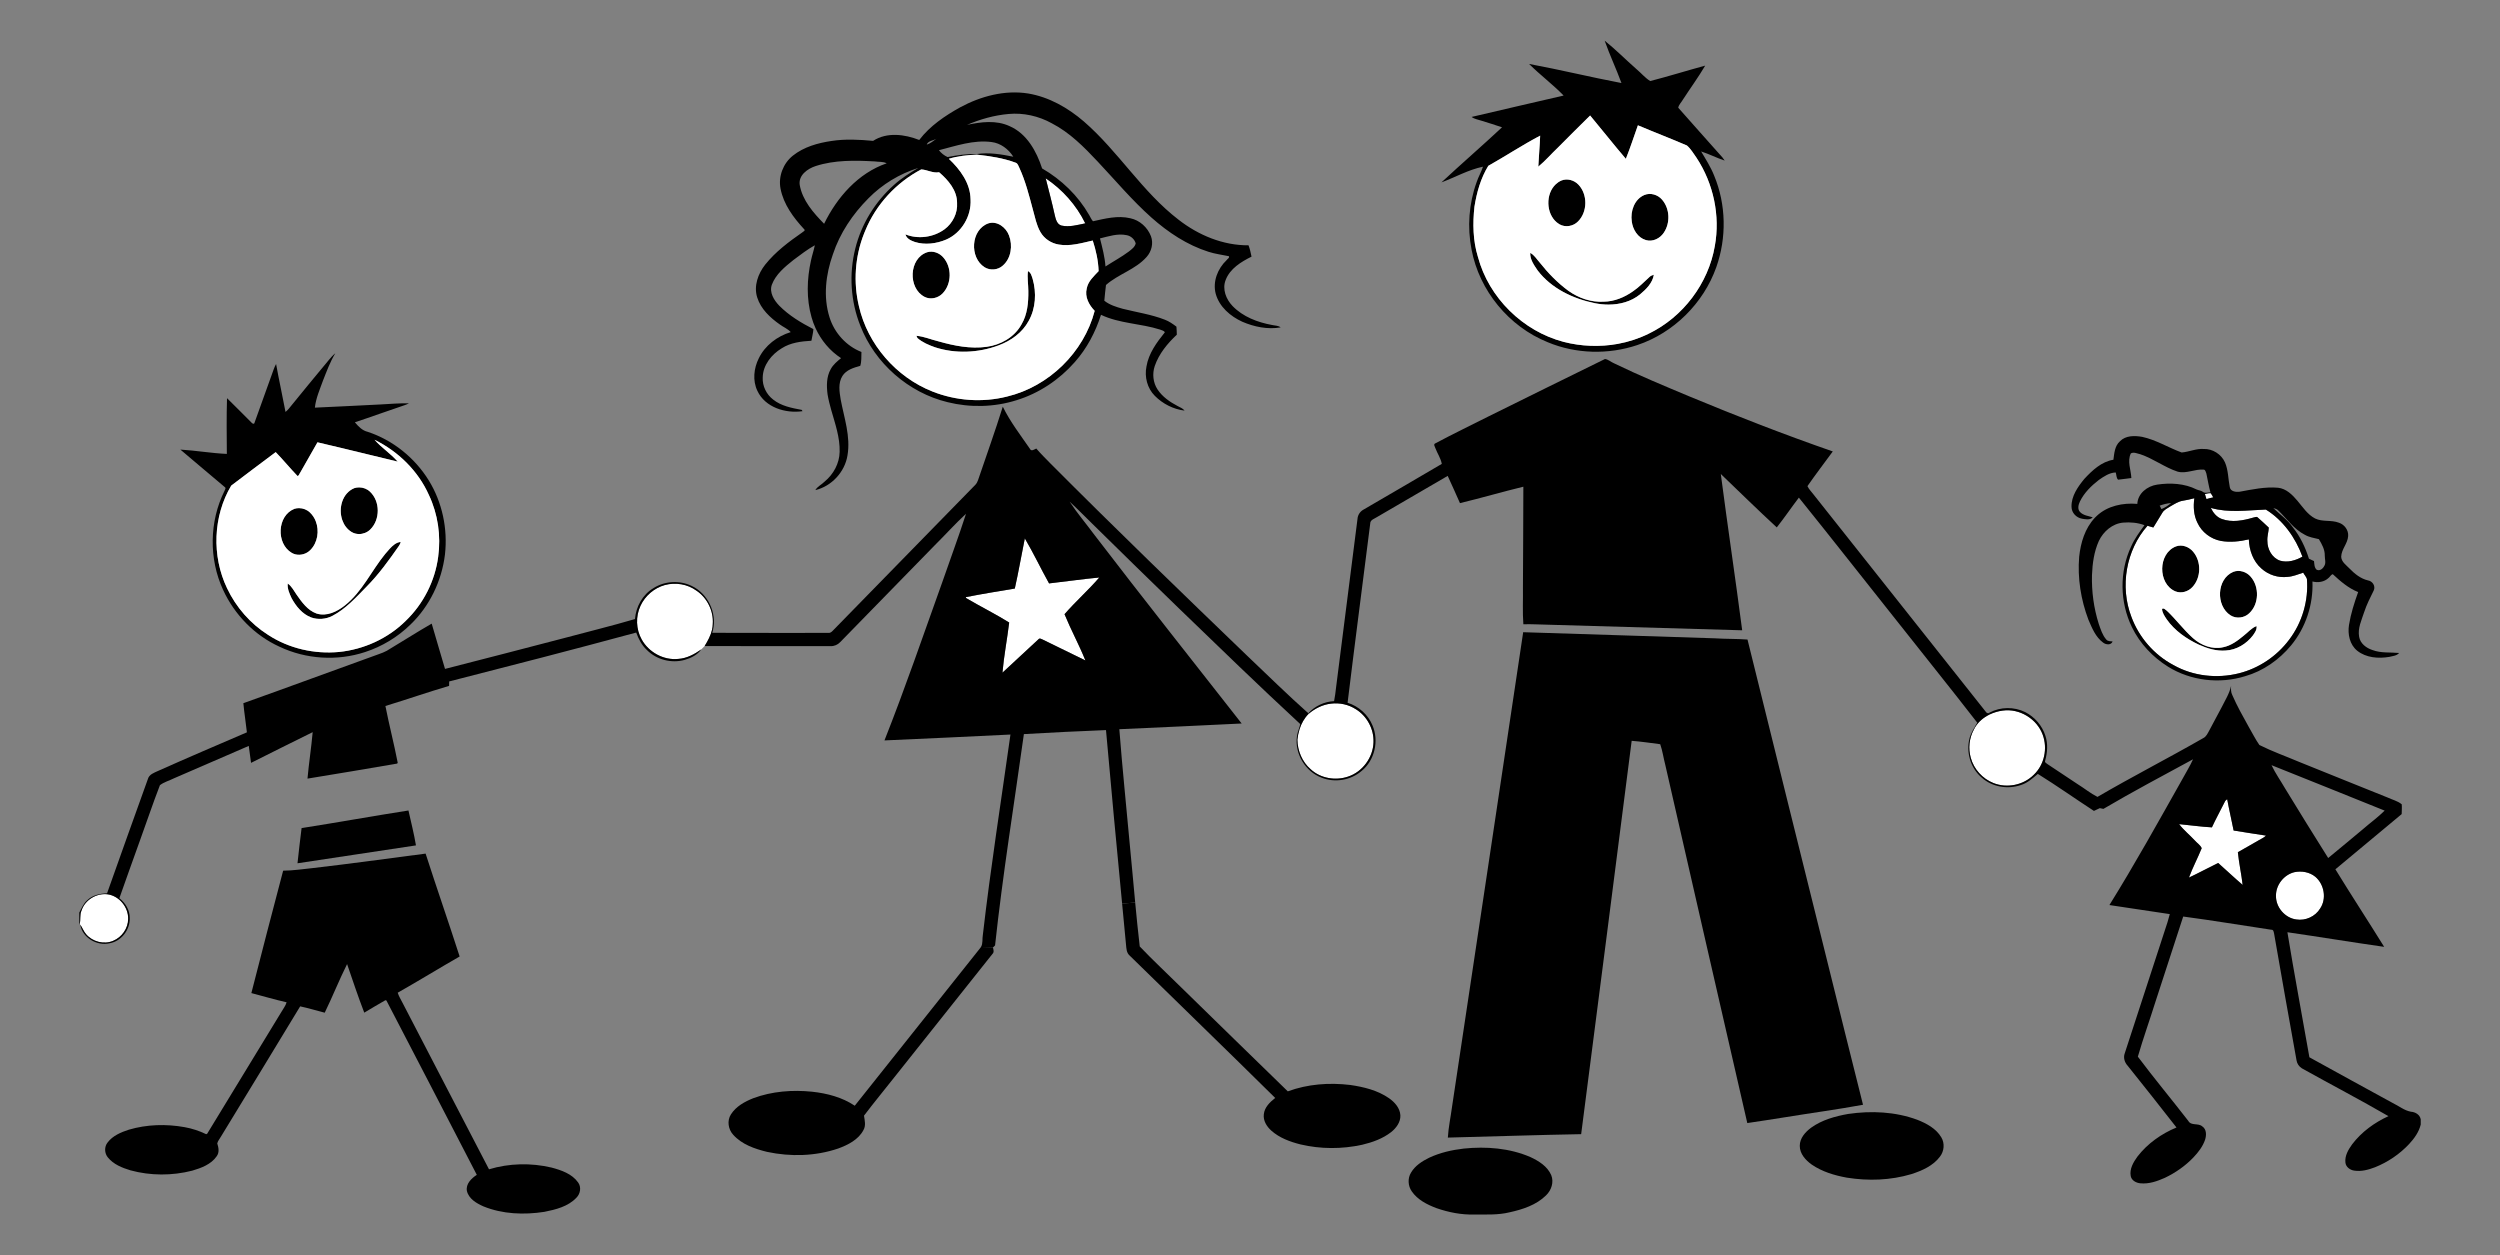
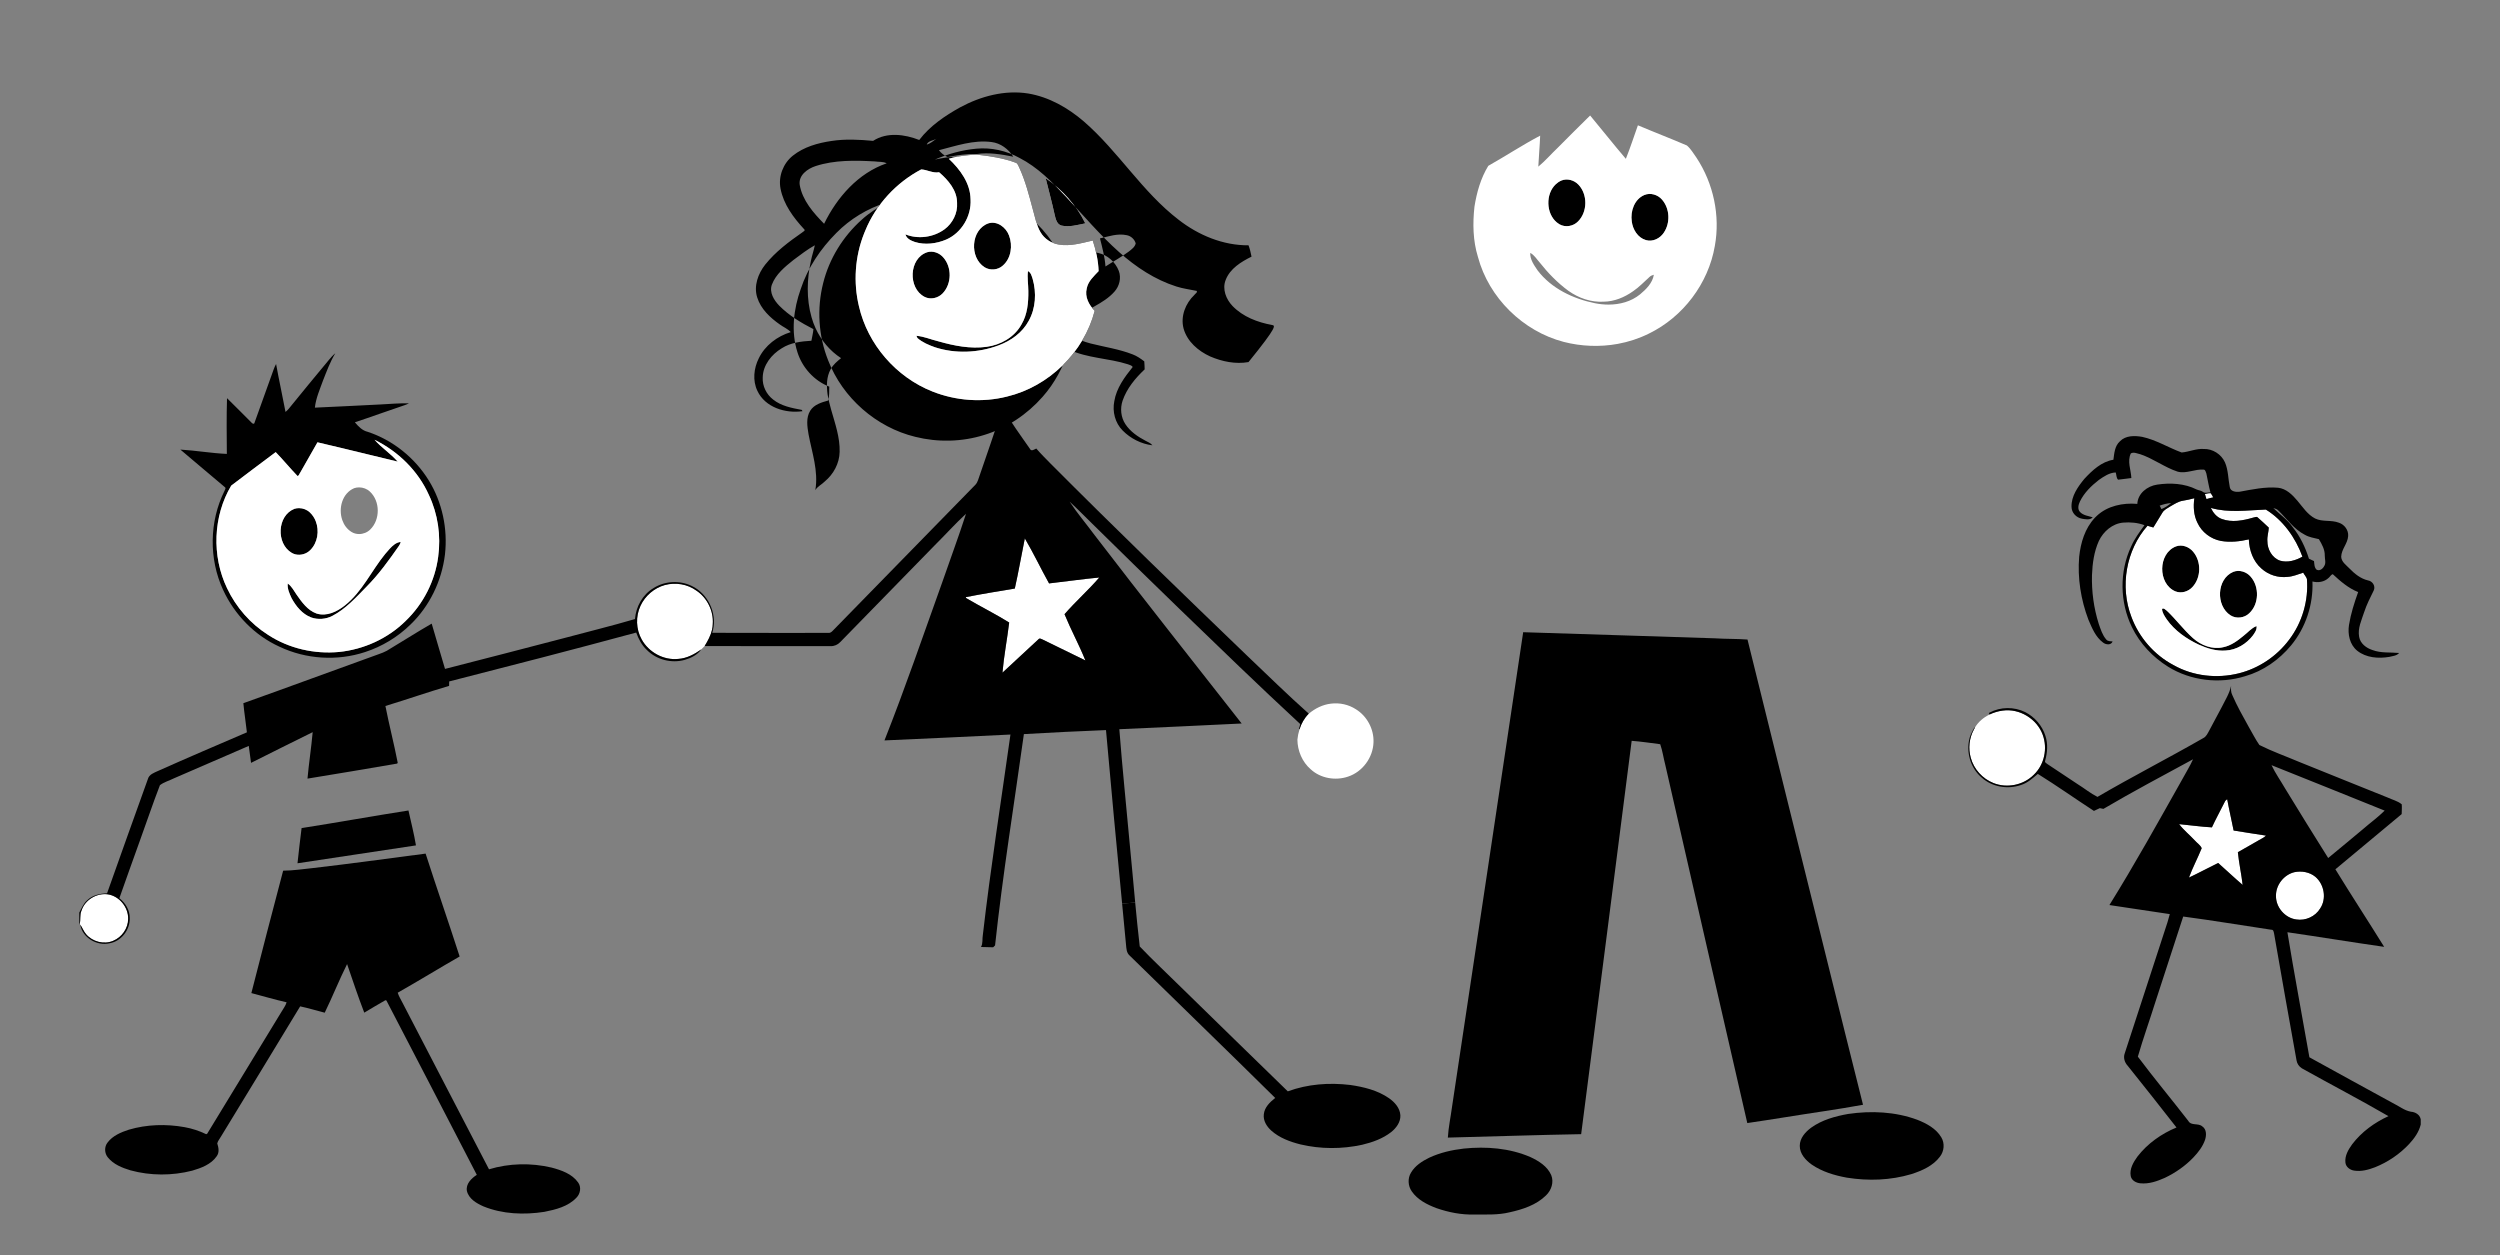
<svg xmlns="http://www.w3.org/2000/svg" version="1.1" id="Layer_1" x="0px" y="0px" viewBox="-65 -32.635 2050 1029.271" enable-background="new -65 -32.635 2050 1029.271" xml:space="preserve">
  <rect x="-65" y="-32.635" width="2050" height="1029.271" fill="#808080" stroke="none" />
  <g id="XMLID_1_">
    <path fill="#FFFFFF" d="M27.82,738.815c-7.56,3.31-16.99,0.77-22.26-5.45c-1.99-2.35-3.04-5.29-4.75-7.81l-0.57-0.2   c1.17-3.73-0.09-7.85,1.65-11.47c2.86-8.63,12.15-14.21,21.09-13.22c9.69,1.2,17.36,10.57,17.11,20.25   C40.05,728.625,34.92,735.895,27.82,738.815z" />
    <path fill="#FFFFFF" d="M480.18,447.095c8.77-2.38,18.58-0.76,25.94,4.63c8.79,5.9,14.1,16.66,13.35,27.23   c-0.02,1.66-0.24,3.28-0.61,4.86c-1.1,4.75-3.53,9.17-6.06,13.32l-2.66,2.67c-5.67,4.01-12.02,7.49-19.1,7.88   c-12,1.22-24.13-5.52-29.89-16.02c-4.68-8.31-4.99-18.88-0.96-27.51C463.97,455.945,471.45,449.505,480.18,447.095z" />
    <path fill="#FFFFFF" d="M1833.59,686.335c7.32,6.21,9.38,17.98,3.91,26.04c-3.97,6.53-11.97,10.17-19.5,8.96   c-9.32-1.19-16.9-10.03-16.7-19.4c-0.17-8.89,6.48-17.27,15.07-19.38C1822.27,681.305,1828.86,682.425,1833.59,686.335z" />
    <path d="M1780.61,440.305c7.19,8.29,6.87,22.44-1.28,29.98c-4.01,3.87-10.62,4.67-15.33,1.65   c-12.19-7.84-11.45-29.91,2.32-35.67C1771.33,434.335,1777.21,436.265,1780.61,440.305z" />
    <path fill="#FFFFFF" d="M1782.71,391.785c-8.28,2.41-17.41,4.25-25.76,1.17c-4.25-1.47-7.22-5.17-9.08-9.12   c14.73,4.3,30.1,1.89,45.12,1.36c14.16,8.72,24.38,23.11,30,38.63c-5.48,3.1-12.07,5.1-18.3,3.3   c-6.64-2.26-10.48-9.39-10.44-16.15c-0.29-3.72,1-7.3,1.15-10.96c-3.03-2.83-6.02-5.7-9.15-8.39   C1785.24,390.675,1783.82,391.705,1782.71,391.785z" />
    <path fill="#FFFFFF" d="M1749.84,375.215c-1.89,0.35-3.72,0.87-5.54,1.42c-0.45-1.4-0.88-2.79-1.28-4.18   c1.55-0.29,3.16-0.86,4.8-0.66C1748.62,372.835,1749.2,374.045,1749.84,375.215z" />
    <path fill="#FFFFFF" d="M1793.11,652.555c-1.63,1.66-3.8,2.59-5.77,3.74c-5.77,3.27-11.48,6.66-17.29,9.86   c0.91,9,2.88,17.85,3.93,26.84c-6.85-5.83-13.35-12.05-20.09-18c-8.03,3.91-15.88,8.2-23.96,11.99   c3.03-8.22,7.18-15.98,10.46-24.1c-1.12-2.68-3.98-4.31-5.83-6.53c-4.15-4.47-9.01-8.32-12.68-13.2   c8.96,0.84,17.89,2.17,26.89,2.65c3-6.54,6.5-12.84,9.7-19.29c0.74-1.36,1.23-3.11,2.85-3.7c1.56,8.56,3.57,17.03,5.25,25.57   C1775.41,649.765,1784.24,651.265,1793.11,652.555z" />
    <path d="M1718.78,452.265c-14.59-6.2-14.35-31.24,0.58-36.87c4.96-1.81,10.59,0.35,13.91,4.25   c6.93,8.01,6.77,21.31-0.46,29.08C1729.35,452.525,1723.62,454.235,1718.78,452.265z" />
    <path d="M1711.69,475.215c-1.69-2.62-3.7-5.31-3.81-8.54c1.46-1.06,2.78,0.76,3.92,1.49c7.57,7.09,13.7,15.61,21.48,22.49   c6.59,5.91,15.89,9.51,24.73,7.43c6.43-1.3,11.8-5.29,16.73-9.4c3.52-2.65,6.36-6.33,10.6-7.93c0.49,2.9-1.36,5.37-2.91,7.61   c-5.3,6.96-13.49,11.98-22.33,12.43c-7.67,0.64-15.2-1.72-22.11-4.83   C1727.81,491.175,1718.22,484.495,1711.69,475.215z" />
    <path fill="#FFFFFF" d="M1779.33,470.285c8.15-7.54,8.47-21.69,1.28-29.98c-3.4-4.04-9.28-5.97-14.29-4.04   c-13.77,5.76-14.51,27.83-2.32,35.67C1768.71,474.955,1775.32,474.155,1779.33,470.285z M1708.04,387.955   c1.43-2.59,4.26-3.83,6.65-5.36c3.28-1.84,6.51-4.08,10.32-4.64c3.13-0.55,6.26-1.17,9.34-2.04   c-0.94,6.76-0.58,13.9,2.52,20.09c3.51,7.7,10.96,13.38,19.26,14.92c7.62,1.33,15.43,0.46,22.91-1.27   c0.29,8.86,3.52,17.98,10.34,23.91c5.73,5.21,13.71,7.75,21.41,6.84c4.47-0.3,8.61-2.09,12.83-3.45   c0.94,1.74,2.42,3.23,3.05,5.13c1.43,17.66-3.85,35.78-14.59,49.87c-10.1,13.52-24.9,23.48-41.29,27.55   c-17.84,4.46-37.46,2.33-53.53-6.78c-15.83-8.36-28.31-22.73-34.5-39.51c-9.56-24.83-4.48-54.73,13.19-74.71   c1.56,0.5,3.16,0.97,4.78,1.4C1703.15,395.915,1705.61,391.945,1708.04,387.955z M1719.36,415.395   c-14.93,5.63-15.17,30.67-0.58,36.87c4.84,1.97,10.57,0.26,14.03-3.54c7.23-7.77,7.39-21.07,0.46-29.08   C1729.95,415.745,1724.32,413.585,1719.36,415.395z M1707.88,466.675c0.11,3.23,2.12,5.92,3.81,8.54   c6.53,9.28,16.12,15.96,26.3,20.75c6.91,3.11,14.44,5.47,22.11,4.83c8.84-0.45,17.03-5.47,22.33-12.43   c1.55-2.24,3.4-4.71,2.91-7.61c-4.24,1.6-7.08,5.28-10.6,7.93c-4.93,4.11-10.3,8.1-16.73,9.4   c-8.84,2.08-18.14-1.52-24.73-7.43c-7.78-6.88-13.91-15.4-21.48-22.49C1710.66,467.435,1709.34,465.615,1707.88,466.675z" />
    <path d="M1744.3,376.635c1.82-0.55,3.65-1.07,5.54-1.42c-0.64-1.17-1.22-2.38-2.02-3.42c-1.64-0.2-3.25,0.37-4.8,0.66   C1743.42,373.845,1743.85,375.235,1744.3,376.635z M1840.75,431.705c1.86-2.61,0.52-5.83,0.56-8.73   c0.16-4.93-2.39-9.39-4.82-13.5c-3.89-0.98-7.96-1.51-11.48-3.57c-9.04-4.6-14.81-13.22-21.94-20.08   c-1.04-1.13-2.57-1.43-3.94-1.82c5.41,5.19,11.71,9.58,16.04,15.83c6.06,7.58,10.25,16.44,13.15,25.66   c1.36,0.65,2.75,1.31,4.16,1.95c0.32,2.38,0.18,5.19,2.05,7C1836.99,435.895,1839.6,433.875,1840.75,431.705z    M1756.95,392.955c8.35,3.08,17.48,1.24,25.76-1.17c1.11-0.08,2.53-1.11,3.54-0.16c3.13,2.69,6.12,5.56,9.15,8.39   c-0.15,3.66-1.44,7.24-1.15,10.96c-0.04,6.76,3.8,13.89,10.44,16.15c6.23,1.8,12.82-0.2,18.3-3.3   c-5.62-15.52-15.84-29.91-30-38.63c-15.02,0.53-30.39,2.94-45.12-1.36C1749.73,387.785,1752.7,391.485,1756.95,392.955z    M1720.69,354.125c-10.74-3.52-19.86-10.67-30.57-14.26c-2.51-0.54-5.44-2.09-7.84-0.71c-3.1,6.47,0.13,13.53,0.44,20.21   c-3.65,0.33-7.25,1.07-10.89,1.35c-1.55-1.51-1.28-3.99-1.93-5.93c-5.24,0.18-9.73,3.29-13.88,6.17   c-6.18,4.8-11.98,10.47-15.45,17.58c-1.29,2.66-2.23,6.33,0.09,8.72c2.7,2.81,6.81,3.17,10.35,4.31   c-0.14,0.16-0.29,0.31-0.45,0.45c-2.23,1.91-5.62,1.12-8.28,0.7c-4.72-0.8-8.6-4.89-8.64-9.76c-0.23-8.77,5.2-16.4,10.52-22.9   c6.49-6.96,14.06-14.14,23.83-15.7c0.72-5.29,1.06-11.3,5.34-15.11c4.69-4.89,12.07-4.73,18.25-3.66   c11.45,2.47,21.49,8.84,32.38,12.83c6.04-0.49,11.82-3.31,18.02-2.89c7.35-0.25,14.5,4.28,17.49,10.99   c2.78,6.38,2.58,13.5,3.94,20.22c0.51,3.66,4.99,4.23,7.98,3.87c10.41-1.89,20.95-4.21,31.61-3.29   c6.7,0.71,11.76,5.78,15.89,10.68c4.41,5.2,8.27,11.31,14.5,14.53c6.11,3,13.31,1,19.59,3.5c4.5,1.51,7.89,6.08,7.51,10.9   c-0.37,6.15-5.56,10.83-5.71,17.01c0.21,4.21,4.04,6.73,6.7,9.51c4.26,4.39,9.22,8.46,15.32,9.87   c3.7,0.59,6.32,4.66,4.67,8.21c-2.9,5.83-5.86,11.65-7.88,17.86c-2.11,6.51-5.39,13.16-4.1,20.19   c0.92,5.51,5.9,9.22,10.94,10.83c7,2.66,14.56,1.71,21.84,2.41c-1.98,2.38-5.32,2.48-8.1,3.21   c-8.89,1.5-18.96,0.77-26.24-5.05c-6.18-4.99-7.95-13.6-6.76-21.13c1.49-9.23,4.37-18.19,7.51-26.98   c-8.01-3.15-14.6-8.91-20.83-14.68c-1.52,0.45-2.24,2.2-3.46,3.12c-3.49,3.32-8.65,4.06-13.19,2.89   c0.77,18.82-5.51,37.87-17.51,52.4c-9.77,11.79-22.91,21.06-37.7,25.27c-20.88,6.5-44.57,3.79-63.18-7.79   c-12.56-7.84-23.15-19.04-29.62-32.41c-10-20.49-10.36-45.47-0.67-66.15c2.76-6.36,6.92-11.92,10.95-17.5   c-5.5-2.06-11.63-2.59-17.46-2.1c-8.83,0.78-16.24,7.25-19.95,15.03c-3.96,8.77-5.26,18.47-5.64,28   c-0.36,13.52,1.48,27.1,5.55,40c1.58,4.45,2.98,9.21,6.15,12.83c1.26,1.59,3.37,1.41,5.21,1.56   c-1.14,3.29-5.52,2.77-7.76,0.99c-6.21-4.56-9.13-11.99-12.09-18.82c-6.18-16.37-9.03-34.12-7.56-51.6   c1.19-11.49,4.76-23.37,12.83-31.91c0.53-0.57,1.09-1.12,1.67-1.66c8.8-8.22,21.47-10.78,33.18-9.77   c0.37-8.61,8.22-14.63,16.24-15.8c10.8-1.62,22.43-1.02,32.34,3.97c1.68,0.76,3.64,0.8,5.19,1.96   c1.79,1.45,4.11,0.39,6.19,0.41c-1.46-5.09-2.21-10.33-3.35-15.49c-0.56-1.1-0.67-3.1-2.23-3.14   C1734.82,351.825,1727.87,356.045,1720.69,354.125z M1707.4,384.815c2.89-1.17,5.53-2.92,7.92-4.93   c-3.24,0.16-6.35,1.05-9.38,2.09C1706.41,382.915,1706.89,383.865,1707.4,384.815z M1714.69,382.595   c-2.39,1.53-5.22,2.77-6.65,5.36c-2.43,3.99-4.89,7.96-7.31,11.95c-1.62-0.43-3.22-0.9-4.78-1.4   c-17.67,19.98-22.75,49.88-13.19,74.71c6.19,16.78,18.67,31.15,34.5,39.51c16.07,9.11,35.69,11.24,53.53,6.78   c16.39-4.07,31.19-14.03,41.29-27.55c10.74-14.09,16.02-32.21,14.59-49.87c-0.63-1.9-2.11-3.39-3.05-5.13   c-4.22,1.36-8.36,3.15-12.83,3.45c-7.7,0.91-15.68-1.63-21.41-6.84c-6.82-5.93-10.05-15.05-10.34-23.91   c-7.48,1.73-15.29,2.6-22.91,1.27c-8.3-1.54-15.75-7.22-19.26-14.92c-3.1-6.19-3.46-13.33-2.52-20.09   c-3.08,0.87-6.21,1.49-9.34,2.04C1721.2,378.515,1717.97,380.755,1714.69,382.595z" />
    <path fill="#FFFFFF" d="M1569.58,609.455c-8.93-3.53-16.04-11.42-18.56-20.69c-2.14-7.64-1.29-16.1,2.51-23.08   c0.27-0.56,0.56-1.11,0.87-1.65c2.75-4.74,7.07-8.35,12.02-10.75c3.42-1.67,7.15-2.76,10.85-3.23   c13.74-1.93,28.03,6.81,32.76,19.83c4.12,11.12,1.39,24.57-7.31,32.78C1594.26,611.195,1580.72,613.935,1569.58,609.455z" />
    <path d="M1844.11,670.935c9.55-7.72,18.88-15.72,28.36-23.53c5.92-5.18,12.36-9.79,17.96-15.33   c-30.92-12.44-61.84-24.94-92.79-37.27c3.18,6.72,7.54,12.83,11.26,19.28C1820.5,633.115,1832.25,652.055,1844.11,670.935z    M1837.5,712.375c5.47-8.06,3.41-19.83-3.91-26.04c-4.73-3.91-11.32-5.03-17.22-3.78c-8.59,2.11-15.24,10.49-15.07,19.38   c-0.2,9.37,7.38,18.21,16.7,19.4C1825.53,722.545,1833.53,718.905,1837.5,712.375z M1721.88,643.155   c3.67,4.88,8.53,8.73,12.68,13.2c1.85,2.22,4.71,3.85,5.83,6.53c-3.28,8.12-7.43,15.88-10.46,24.1   c8.08-3.79,15.93-8.08,23.96-11.99c6.74,5.95,13.24,12.17,20.09,18c-1.05-8.99-3.02-17.84-3.93-26.84   c5.81-3.2,11.52-6.59,17.29-9.86c1.97-1.15,4.14-2.08,5.77-3.74c-8.87-1.29-17.7-2.79-26.54-4.17   c-1.68-8.54-3.69-17.01-5.25-25.57c-1.62,0.59-2.11,2.34-2.85,3.7c-3.2,6.45-6.7,12.75-9.7,19.29   C1739.77,645.325,1730.84,643.995,1721.88,643.155z M1725.23,718.925c-7.6,23.4-15.2,46.81-22.86,70.2   c-4.67,14.93-9.98,29.69-14.33,44.71c13.37,17.83,27.69,35.01,41.36,52.65c2.32,4.28,8.14,1.55,11.47,4.52   c3.62,2.37,3.46,7.33,2.28,11.01c-1.9,5.54-5.58,10.27-9.57,14.47c-6.65,6.95-14.66,12.54-23.32,16.67   c-6.33,2.83-13.2,5.26-20.23,4.52c-3.39-0.32-7.11-2.29-7.83-5.88c-1.13-5.93,2.21-11.48,5.55-16.09   c8.23-10.65,19.59-18.66,31.97-23.8c-13.18-17.01-26.65-33.81-40.05-50.65c-2.5-2.65-3.71-6.64-2.39-10.13   c11.74-35.87,23.33-71.8,35.11-107.66c0.68-2.15,1.29-4.33,1.84-6.52c-16.53-2.31-32.99-5.1-49.51-7.43   c20.86-33.54,40.02-68.1,59.41-102.51c3.02-5.69,6.53-11.13,9.16-17.02c-24.6,13.37-49.37,26.48-73.5,40.68   c-1.02-0.13-1.99-0.33-2.94-0.61c-1.64,0.72-3.25,1.49-4.83,2.27c-15.4-10.02-30.42-20.67-46.01-30.36   c-4.24,3.58-8.43,7.49-13.88,9.13c-10.81,3.76-23.64,1.62-32.18-6.14c-8.47-7.16-12.35-18.96-10.47-29.8   c0.61-4.12,2.52-7.77,4.59-11.31l0.33,0.19c-0.31,0.54-0.6,1.09-0.87,1.65c-3.8,6.98-4.65,15.44-2.51,23.08   c2.52,9.27,9.63,17.16,18.56,20.69c11.14,4.48,24.68,1.74,33.14-6.79c8.7-8.21,11.43-21.66,7.31-32.78   c-4.73-13.02-19.02-21.76-32.76-19.83c-3.7,0.47-7.43,1.56-10.85,3.23l-0.58-1.19c0.21-0.08,0.43-0.22,0.64-0.4   c8.93-4.77,20.09-4.88,29.16-0.4c7.79,3.97,13.98,11.1,16.6,19.47c2.18,6.6,1.62,13.74-0.2,20.35   c-0.68,1.43,1.04,2.15,1.93,2.87c8.24,5.4,16.43,10.89,24.62,16.36c5.51,3.38,10.55,7.6,16.33,10.5   c28.57-16.69,58.08-31.76,86.78-48.23c2.48-1.2,3.55-3.86,4.84-6.12c3.33-6.36,6.81-12.65,10.14-19   c2.83-5.8,6.48-11.31,7.81-17.71c-0.13,2.57-0.24,5.23,1.01,7.59c3.85,8.86,8.6,17.31,13.3,25.75   c2.99,5.03,5.53,10.35,8.89,15.15c10.42,5.25,21.52,9.15,32.27,13.73c24.17,9.9,48.5,19.42,72.69,29.27   c3.91,1.86,8.41,2.82,11.78,5.65c0.22,2.66,0,5.34-0.05,8.02c-18.1,15.11-36.2,30.22-54.36,45.26   c13.08,21.35,26.81,42.31,40,63.6c-26.48-3.78-52.87-8.15-79.34-11.98c5.6,34.24,12.05,68.35,18.03,102.53   c22.72,12.61,45.55,25,68.33,37.51c4.96,2.34,9.38,6.13,14.9,7.12c3.63,0.27,7.28,2.36,8.06,6.18v4.36   c-1.47,6.13-5.27,11.37-9.48,15.92c-7.77,8.32-17.42,14.86-27.98,19.09c-5.42,2.08-11.3,3.67-17.12,2.75   c-3.45-0.51-6.87-3.02-7.18-6.69c-0.6-5.53,2.44-10.57,5.53-14.88c7.68-10.13,18.26-17.81,29.76-23.08   c-23.38-13.55-47.39-26.04-70.98-39.22c-2.33-1.42-3.99-3.89-4.39-6.58c-6.15-34.52-12.44-69.03-18.34-103.6   c-0.37-1.47-0.39-3.68-2.45-3.48C1773.33,726.155,1749.33,722.115,1725.23,718.925z" />
    <path d="M1507.18,885.585c7.59,2.99,15.4,7.16,19.69,14.4c2.95,4.86,2.36,11.32-1.07,15.78   c-5.65,7.6-14.74,11.55-23.49,14.38c-17.06,5.11-35.31,5.71-52.84,2.91c-10.13-1.84-20.32-4.86-28.88-10.75   c-5.02-3.58-9.82-8.85-9.78-15.38c0.01-6.3,4.55-11.33,9.32-14.86c8.9-6.39,19.7-9.37,30.35-11.26   C1469.38,878.035,1489.16,878.915,1507.18,885.585z" />
    <path d="M1462.67,873.275c-21.13,3.88-42.47,6.73-63.69,10.2c-10.4,1.6-20.78,3.33-31.2,4.8   c-22.58-97.93-44.87-195.93-67.29-293.9c-1.45-5.57-2.22-11.33-4.11-16.76c-7.79-1.02-15.58-2.16-23.41-2.78   c-13.67,107.53-27.58,215.03-41.42,322.54c-36.45,0.65-72.89,1.91-109.32,2.82c0.51-8.49,2.32-16.85,3.44-25.28   c19.42-129.72,39.05-259.4,58.34-389.14c52.33,1.52,104.66,3.45,157,5c8.96,0.6,17.97,0.33,26.94,1.01   c21.64,88.01,43.66,175.93,65.43,263.91C1443.16,794.885,1452.75,834.125,1462.67,873.275z" />
    <path d="M1299.3,158.205c-3.08,4.69-9.09,7.7-14.66,6.03c-6.69-1.93-10.78-8.7-11.59-15.31   c-1.27-8.28,2.13-18.21,10.29-21.65c5.02-2.11,11.05-0.28,14.53,3.78   C1304.29,138.405,1304.79,150.195,1299.3,158.205z" />
    <path d="M1229,148.935c-3.88,4.02-10.48,5.18-15.33,2.3c-0.75-0.45-1.46-0.96-2.12-1.51   c-8.92-7.45-9.19-23.35-0.88-31.22c1.34-1.27,2.91-2.34,4.69-3.12c4.76-1.92,10.38-0.33,13.87,3.31   C1236.98,126.705,1236.87,141.045,1229,148.935z" />
-     <path d="M1291.14,192.655c-1.04,6.76-6.29,11.9-11.31,16.1c-7.31,5.93-16.58,8.38-25.87,8.38   c-3.75,0-7.5-0.4-11.13-1.13c-17.92-3.65-35.73-12.09-47-26.92c-2.88-4.28-6.31-8.95-6.03-14.35   c3.31,1.7,5.19,5.05,7.62,7.73c6.9,8.73,14.7,16.8,23.69,23.39c8.34,5.93,18.6,9.53,28.91,8.89   c8.74-0.09,17.13-3.59,24.18-8.62c4.9-3.32,8.97-7.66,13.35-11.61   C1288.51,193.515,1289.82,193.045,1291.14,192.655z" />
    <path d="M1144.03,963.275c-10.61,0.31-21.19-1.77-31.18-5.25c-7.64-2.9-15.45-6.82-20.2-13.74c-3.13-4.42-3.5-10.7-0.63-15.33   c3.31-5.69,9.06-9.39,14.83-12.22c8.94-4.2,18.69-6.41,28.46-7.54c18.34-1.87,37.47-0.42,54.55,6.93   c6.87,3.19,13.96,7.57,17.12,14.79c2.41,5.81,0.13,12.52-4.28,16.71c-8.02,7.9-19.16,11.49-29.91,13.85   C1163.36,963.775,1153.64,963.215,1144.03,963.275z" />
-     <path d="M1329.92,91.555c6.58,2.09,12.74,5.32,19.31,7.48c-0.58-0.9-1.19-1.75-1.84-2.57   c-12.07-13.6-24.23-27.13-36.23-40.78c0.46-2.55,2.64-4.48,3.89-6.72c6.01-9.3,12.6-18.25,18.21-27.79   c-15.06,4.09-29.98,8.76-45.08,12.65c-4.22-2.56-7.46-6.62-11.28-9.79c-8.77-7.69-17-16.04-26.08-23.34   c4.11,11.76,9.51,23.05,13.78,34.76c-25.32-4.8-50.4-10.97-75.74-15.65c9.05,9.04,19.42,16.72,28.32,25.91   c-25.19,5.67-50.28,11.78-75.45,17.53c2.31,1.81,5.33,2.14,8.04,3.09c5.63,1.81,11.33,3.43,16.91,5.42   c-16.36,15.27-33.32,29.92-49.69,45.17c11.36-4.23,22.1-10.38,34.07-12.88c-1.4,4.35-3.77,8.3-5.2,12.63   c-6.39,17.6-7.76,36.96-4.18,55.32c6.32,33.67,30.66,63.18,62.42,75.97c23.13,9.68,49.76,10.32,73.48,2.36   c29.81-9.98,54.3-34.26,64.79-63.86c8.55-24.09,8.11-51.37-1.73-75.01   C1337.86,104.415,1333.77,98.025,1329.92,91.555z M1341.15,169.105c-5.29,30.75-26.07,58.24-54.13,71.84   c-8.07,4.01-16.68,6.81-25.51,8.42c-14.63,2.66-29.88,2.07-44.28-1.64c-33.5-8.77-61.4-36.2-70.34-69.71   c-4.11-13.3-4.35-27.43-2.84-41.17c1.85-11.66,5.15-23.38,11.34-33.49   c14.29-8.04,28.02-17.12,42.54-24.76c-0.3,8.48-1.12,16.94-1.52,25.41c5.76-4.74,10.63-10.48,16.06-15.61   c8.83-8.76,17.5-17.67,26.43-26.32c9.84,11.78,19.33,23.86,29.3,35.53c3.62-9.04,6.6-18.33,9.88-27.5   c13.34,5.65,26.89,10.83,40.19,16.56c3.24,2.78,5.41,6.63,7.89,10.08   C1340.04,117.825,1345.7,144.235,1341.15,169.105z" />
    <path fill="#FFFFFF" d="M1326.16,96.745c-2.48-3.45-4.65-7.3-7.89-10.08c-13.3-5.73-26.85-10.91-40.19-16.56   c-3.28,9.17-6.26,18.46-9.88,27.5c-9.97-11.67-19.46-23.75-29.3-35.53c-8.93,8.65-17.6,17.56-26.43,26.32   c-5.43,5.13-10.3,10.87-16.06,15.61c0.4-8.47,1.22-16.93,1.52-25.41c-14.52,7.64-28.25,16.72-42.54,24.76   c-6.19,10.11-9.49,21.83-11.34,33.49c-1.51,13.74-1.27,27.87,2.84,41.17c8.94,33.51,36.84,60.94,70.34,69.71   c14.4,3.71,29.65,4.3,44.28,1.64c8.83-1.61,17.44-4.41,25.51-8.42   c28.06-13.6,48.84-41.09,54.13-71.84C1345.7,144.235,1340.04,117.825,1326.16,96.745z M1215.36,115.385   c4.76-1.92,10.38-0.33,13.87,3.31c7.75,8.01,7.64,22.35-0.23,30.24c-3.88,4.02-10.48,5.18-15.33,2.3   c-0.75-0.45-1.46-0.96-2.12-1.51c-8.92-7.45-9.19-23.35-0.88-31.22   C1212.01,117.235,1213.58,116.165,1215.36,115.385z M1279.83,208.755c-7.31,5.93-16.58,8.38-25.87,8.38   c-3.75,0-7.5-0.4-11.13-1.13c-17.92-3.65-35.73-12.09-47-26.92c-2.88-4.28-6.31-8.95-6.03-14.35   c3.31,1.7,5.19,5.05,7.62,7.73c6.9,8.73,14.7,16.8,23.69,23.39c8.34,5.93,18.6,9.53,28.91,8.89   c8.74-0.09,17.13-3.59,24.18-8.62c4.9-3.32,8.97-7.66,13.35-11.61c0.96-1,2.27-1.47,3.59-1.86   C1290.1,199.415,1284.85,204.555,1279.83,208.755z M1299.3,158.205c-3.08,4.69-9.09,7.7-14.66,6.03   c-6.69-1.93-10.78-8.7-11.59-15.31c-1.27-8.28,2.13-18.21,10.29-21.65c5.02-2.11,11.05-0.28,14.53,3.78   C1304.29,138.405,1304.79,150.195,1299.3,158.205z" />
    <path fill="#FFFFFF" d="M1040.38,604.195c-10.3,3.51-22.55,1.45-30.62-6.03c-6.97-6-10.79-15.17-10.89-24.27   c0.29-2.89,0.86-5.78,1.75-8.56c1.47-4.64,3.83-8.97,7.28-12.46c0.09-0.08,0.18-0.15,0.27-0.22c5.14-4.39,11.46-7.52,18.21-8.3   c7.1-0.9,14.5,0.72,20.51,4.64c9.08,5.61,14.77,16.26,14.39,26.93C1060.96,588.455,1052.32,600.265,1040.38,604.195z" />
-     <path d="M1487.32,472.605c-25.79-32.36-51.27-64.99-77.25-97.19c-6.14,8.06-11.83,16.48-18.11,24.42   c-15.54-14.32-30.63-29.16-45.9-43.78c5.56,42.75,11.98,85.4,17.53,128.15c-53.2-1.51-106.4-3.09-159.6-4.59   c-6.62-0.08-13.23-0.58-19.84-0.34c-0.76-10.09-0.17-20.24-0.34-30.35c0.11-27.49,0.32-54.97,0.34-82.46   c-17.39,4.23-34.58,9.28-51.98,13.47c-3.34-7.45-6.59-14.95-10.06-22.34c-19.28,11.2-38.52,22.47-57.8,33.66   c-2.19,1.52-5.8,2.27-5.74,5.53c-6.16,48.95-12.59,97.87-18.55,146.85c9.14,2.82,16.89,9.83,20.49,18.71   c5.33,12.57,1.75,28.47-8.93,37.14c-8.85,7.7-21.93,9.91-32.82,5.6c-13.39-5-22.29-19.73-20.26-33.91   c0.24-2.08,0.9-4.06,1.54-6.03l0.58,0.19c-0.89,2.78-1.46,5.67-1.75,8.56c0.1,9.1,3.92,18.27,10.89,24.27   c8.07,7.48,20.32,9.54,30.62,6.03c11.94-3.93,20.58-15.74,20.9-28.27c0.38-10.67-5.31-21.32-14.39-26.93   c-6.01-3.92-13.41-5.54-20.51-4.64c-6.75,0.78-13.07,3.91-18.21,8.3l-0.38-0.45c5.47-5.86,13.12-9.54,21.16-9.89   c0.76-3.73,1.19-7.51,1.63-11.29c5.85-46.04,11.72-92.08,17.56-138.12c0.18-3,1.9-5.8,4.45-7.37   c21.53-12.62,43.19-25.06,64.67-37.77c-0.79-4.55-3.61-8.55-5.24-12.86c-0.36-1.24-1.91-3.21-0.05-3.97   c14.2-7.6,28.73-14.58,43.1-21.85c32.04-15.73,63.94-31.74,96.03-47.34c2.72,0.37,4.95,2.54,7.51,3.58   c20.25,9.85,41.06,18.46,61.81,27.16c38.72,16.12,77.85,31.28,117.46,45.07c-6.96,9.45-14.07,18.82-20.78,28.43   c1.15,2.6,3.31,4.58,4.98,6.85c47.04,59.32,94.08,118.64,141.1,177.98c0.63,0.99,1.6,1.7,2.66,1.28l0.58,1.19   c-4.95,2.4-9.27,6.01-12.02,10.75l-0.33-0.19c0.75-1.31,1.52-2.6,2.27-3.89   C1533.63,530.625,1510.27,501.765,1487.32,472.605z" />
    <path d="M991,862.275c16.25-6,33.96-7.3,51.09-5.25c11.15,1.6,22.53,4.36,31.92,10.88c4.66,3.26,8.97,8.06,9.3,14.01   c0.25,5.59-3.4,10.45-7.57,13.77c-6.9,5.38-15.33,8.39-23.76,10.38c-16.6,3.64-34.06,3.62-50.61-0.29   c-8.57-2.16-17.23-5.34-23.91-11.31c-3.76-3.37-6.8-8.21-6.12-13.44c0.59-5.74,5.05-9.97,9.34-13.34   c-39.65-39.16-79.72-77.91-119.52-116.91c-2.42-2.19-2.51-5.61-2.81-8.61c-1.07-11.26-2.14-22.52-3.21-33.78l10.71-1.02   c1.13,12.05,2.34,24.09,3.74,36.1c11,11.58,22.8,22.45,34.15,33.72C932.85,805.515,961.8,834.025,991,862.275z" />
    <path fill="#FFFFFF" d="M824.94,150.515c-6.39,1.29-13.03,3.27-19.55,1.82c-3.91-1.11-4.77-5.63-5.6-9.04   c-2.17-9.98-4.86-19.84-7.32-29.74C806.19,122.755,817.73,135.615,824.94,150.515z" />
    <path fill="#FFFFFF" d="M762.53,477.825c-11.5-7.16-23.75-13.19-35.44-20.09l-0.06-0.73c13.3-2.64,26.72-4.8,40.11-7.03   c3.05-13.64,5.44-27.43,8.22-41.14c7.08,12.05,13.07,24.72,19.87,36.93c13.74-1.54,27.43-3.57,41.2-4.84   c-9.04,10.44-19.45,19.68-28.52,30.08c5.24,12.82,11.95,25.05,17.1,37.92c-11.67-5.65-23.3-11.37-34.94-17.08   c-1.07-0.39-2.5-1.54-3.46-0.34c-9.9,9.11-19.72,18.32-29.6,27.45C758.2,505.175,760.88,491.555,762.53,477.825z" />
    <path d="M757.25,185.195c-3.97,3.61-10.3,4.16-14.85,1.34c-12.59-7.9-11.44-30.77,2.98-35.99   c7.3-2.3,14.52,3.23,17,9.88C765.57,168.655,764.18,179.245,757.25,185.195z" />
    <path d="M707.99,207.915c-3.73,3.93-9.98,5.42-14.87,2.86c-13.74-7.07-12.92-31.6,2.15-36.57   c4.76-1.45,10.03,0.54,13.21,4.23C715.64,186.485,715.46,200.115,707.99,207.915z" />
    <path d="M778.51,230.495c-5.17,9.64-14.6,16.36-24.69,20.09c-16.56,6.17-35.25,7.02-52.12,1.55   c-5.09-1.82-10.28-3.95-14.39-7.56c-0.21-0.46-0.65-1.39-0.87-1.85c6.33,0.51,12.2,3.18,18.34,4.61   c12.69,3.6,26,6.25,39.22,4.43c11.52-1.53,22.82-7.89,28.55-18.26c4.96-8.27,5.81-18.14,5.69-27.58   c-0.02-5.42-1.03-10.85-0.29-16.27c2.45,1.23,3.04,4.11,3.84,6.49C784.99,207.435,784.34,220.145,778.51,230.495z" />
-     <path d="M738.78,744.765c0.24-0.28,0.45-0.58,0.63-0.88l9.98,0.26c-0.06,0.07-0.12,0.13-0.18,0.18c0.45,1.8,1.15,3.88-0.47,5.35   c-26.87,33.78-53.75,67.57-80.62,101.36c-8.19,10.41-16.66,20.62-24.64,31.18c0.56,3.9,1.69,8.11-0.44,11.79   c-4.15,7.93-12.69,12.2-20.75,15.15c-18.66,6.35-39.1,6.85-58.3,2.75c-10.12-2.48-20.76-6.08-27.85-14.13   c-4.03-4.43-5.1-11.44-1.8-16.58c4.17-6.61,11.36-10.53,18.43-13.33c15.33-5.66,32.02-6.95,48.19-5.29   c12.25,1.34,24.6,4.54,34.94,11.49C670.21,830.975,704.46,787.835,738.78,744.765z" />
-     <path d="M978.13,233.865c-11.9-2.17-23.94-6.74-32.47-15.6c-5.29-5.53-8.6-13.86-5.61-21.34   c3.58-9.34,12.65-14.86,21.2-19.11c-0.65-3.14-1.32-6.29-2.45-9.3c-20.91,0.16-41.05-8.28-57.37-20.98   c-29.8-22.84-49.33-55.96-77.55-80.46c-13.05-11.25-28.61-20.17-45.78-23.05   c-19.21-3.04-38.83,2.21-55.72,11.32c-12.54,6.97-24.82,15.26-33.6,26.79c-11.97-4.69-26.53-6.63-37.84,0.74   c-11.31-1.05-22.72-1.66-34,0.06c-11.28,1.64-22.8,4.88-31.84,12.1c-7.89,6.31-11.99,16.97-10.08,26.93   c2.47,12.99,10.65,23.93,19.45,33.43c1.2,1.04-0.91,1.88-1.52,2.49c-11.06,7.69-22.04,15.89-30.49,26.48   c-5.85,7.41-9.51,17.49-6.57,26.83c2.96,9.55,10.62,16.66,18.57,22.24c2.93,2.16,6.47,3.51,8.94,6.25   c-11.05,3.38-21.12,10.95-26.19,21.49c-4.12,8.18-5.19,18.31-1.13,26.72c6.34,13.55,23.05,18.68,36.99,16.63   c-0.12-0.19-0.34-0.55-0.5-0.82c-0.06-0.09-0.11-0.17-0.15-0.24c-8.16-1.54-16.79-3.13-23.45-8.48   c-5.51-4.21-8.88-11.08-8.54-18.05c0.18-10.15,7.18-18.93,15.59-23.98c7.24-4.66,15.94-5.69,24.34-6.19   c0.5-3.19,1.45-6.3,1.63-9.53c-10.08-5.19-20.03-11.13-28.04-19.26c-4.29-4.46-8.26-10.79-6.03-17.17   c3.26-8.62,10.71-14.66,17.69-20.25c5.71-4.22,11.34-8.63,17.55-12.09c-0.83,4.18-2.25,8.21-3.13,12.38   c-3.4,15.29-3.87,31.5,0.44,46.66c0.85,3.05,1.95,6.04,3.27,8.93c4.54,9.93,11.74,18.64,20.94,24.6   c-3.21,2.62-6.51,5.33-8.49,9.05c-3.55,6.24-3.47,13.74-2.58,20.66c0.72,4.34,1.82,8.61,3.02,12.87   c3.21,11.28,7.18,22.42,6.88,34.27c-0.18,9.46-5.03,18.33-12.24,24.31c-2.44,2.49-5.88,3.98-7.7,7.05   c13.32-3.14,24.22-14.88,26.37-28.45c2.69-15.57-2.78-30.8-5.59-45.93c-1.05-6.3-2.17-13.45,1.41-19.17   c3.17-5.06,9.22-6.84,14.64-8.33c1.19-3.6,0.81-7.62,0.98-11.39c-12.44-4.86-22.18-15.65-26.14-28.34   c-5.34-16.87-3.12-35.29,2.73-51.72c5.74-17.41,16.24-32.97,29.12-45.91c11.32-11.51,25.52-20.12,40.92-24.95   c-6.97,4.18-13.93,8.46-19.95,13.96c-15.39,13.73-26.75,32.05-31.7,52.11c-5.27,20.86-3.87,43.36,4.12,63.35   c11.91,30.75,39.43,54.89,71.48,62.65c18.51,4.63,38.29,4.17,56.5-1.56c18.49-5.65,35.15-16.8,47.88-31.3   c9.9-11.15,16.97-24.59,21.48-38.76c15.25,7.26,32.59,7.03,48.49,12.13c1.29,0.63,3.18,0.79,3.85,2.25   c-6.64,8.27-13.29,17.25-15.05,27.98c-1.74,8.53,0.64,17.9,6.87,24.1c6.46,6.54,15.25,11.02,24.39,12.1   c-1.45-1.88-3.74-2.66-5.73-3.77c-6.32-3.31-12.46-7.52-16.44-13.56c-3.71-5.59-4.43-12.86-2.32-19.19   c3.45-10.1,10.43-18.52,18.11-25.74c-0.05-2.2-0.12-4.39-0.31-6.58c-2.94-2.24-6-4.38-9.48-5.7   c-11.15-4.36-23.07-6.07-34.62-8.98c-5.26-1.48-10.69-3.13-15.03-6.59c0.31-4.31,0.89-8.61,1.36-12.91   c10.13-8.96,24.2-12.65,33.3-22.97c4.09-4.52,5.74-11.22,3.58-17.01c-2.8-7.26-9.24-13.15-16.94-14.74   c-10.23-2.44-20.61,0.27-30.6,2.46c-1.35-1.47-2.1-3.35-3.1-5.04   c-9.1-15.95-22.75-29.11-38.62-38.28c-4.55-13.99-12.5-28.51-26.62-34.65c-11-5.13-23.49-3.52-34.94-1.05   c10.79-4.66,22.29-7.88,34.03-8.94c12.21-1.14,24.69,1.67,35.41,7.6c14.71,7.56,26.49,19.49,37.69,31.42   c14.53,15.44,28.19,31.78,44.07,45.9c13.67,12.14,29.28,22.53,46.82,28.09   c5.43,1.77,11.13,2.42,16.69,3.61c0.78,1.36-1.28,2.26-1.89,3.26c-7.3,6.93-11.52,17.56-8.9,27.55   c2.94,10.68,12.05,18.49,21.83,22.94c9.8,4.22,20.82,6.48,31.43,4.62   C983.15,234.245,980.48,234.425,978.13,233.865z M610.77,150.865c-8.79-8.94-17.78-19.14-20.01-31.9   c-1.14-7.91,6.43-13.27,13.06-15.43c15.57-5.05,32.27-4.71,48.43-3.81c3.27,0.5,6.83,0,9.85,1.55   C638.72,109.295,621.36,129.135,610.77,150.865z M702.94,81.055c-2.54,1.83-4.97,3.98-8.01,4.91   C695.94,82.705,700.38,82.785,702.94,81.055z M858.85,160.205c3.48,0.6,6.47,3.33,7.43,6.72   c-0.64,3.02-3.36,4.87-5.61,6.68c-6.1,4.53-12.81,8.15-19.18,12.28c-0.54-7.84-2.6-15.44-4.5-23.02   C844.11,161.175,851.47,158.605,858.85,160.205z M824.94,150.515c-6.39,1.29-13.03,3.27-19.55,1.82   c-3.91-1.11-4.77-5.63-5.6-9.04c-2.17-9.98-4.86-19.84-7.32-29.74   C806.19,122.755,817.73,135.615,824.94,150.515z M770.91,105.055c4.99,10.85,7.91,22.46,10.99,33.95   c1.8,6.33,2.96,12.99,6.31,18.74c3.13,5.41,8.78,9.12,14.91,10.14c9.46,1.65,18.8-1.21,27.94-3.28   c2.65,8.11,4.52,16.55,4.8,25.09c-3.91,4.2-8.63,8.28-9.74,14.24c-1.76,6.86,1.87,13.54,6.53,18.32   c-8.89,34.09-37.6,62.07-71.85,70.28c-20.17,5.1-41.91,3.54-61.23-4.15c-29.76-11.77-53.07-38.6-60.23-69.85   c-4.74-19.71-3.27-40.9,4.23-59.74c0.3-0.77,0.62-1.54,0.95-2.31c8.74-21.43,25.42-39.43,45.86-50.18   c4.92,0.2,9.57,3.27,14.67,2.3c7.47,6.36,14.85,14.91,14.75,25.28c0.54,8.31-3.64,16.59-10.28,21.51   c-9.09,6.62-21.55,8.33-32.04,4.18c0.92,3.55,4.56,5.13,7.71,6.22c8.42,2.62,17.67,1.41,25.69-1.97   c12.61-5.48,20.76-19.28,19.98-32.93c-0.16-13.27-8.54-24.58-17.82-33.32c7.4-2.3,15.22-3.07,22.93-3.4   c10.82,1.21,21.74,2.8,31.98,6.65C769.71,101.475,770.07,103.585,770.91,105.055z M747.97,83.825   c7.53,0.88,13.94,5.78,17.95,12.04c-9.83-1.96-19.9-3.69-29.94-2.2c-8.07-0.25-16.06,0.97-23.96,2.48   c-2.73-1.18-5.27-3.23-7.1-5.61C718.97,86.975,733.27,81.915,747.97,83.825z" />
+     <path d="M978.13,233.865c-11.9-2.17-23.94-6.74-32.47-15.6c-5.29-5.53-8.6-13.86-5.61-21.34   c3.58-9.34,12.65-14.86,21.2-19.11c-0.65-3.14-1.32-6.29-2.45-9.3c-20.91,0.16-41.05-8.28-57.37-20.98   c-29.8-22.84-49.33-55.96-77.55-80.46c-13.05-11.25-28.61-20.17-45.78-23.05   c-19.21-3.04-38.83,2.21-55.72,11.32c-12.54,6.97-24.82,15.26-33.6,26.79c-11.97-4.69-26.53-6.63-37.84,0.74   c-11.31-1.05-22.72-1.66-34,0.06c-11.28,1.64-22.8,4.88-31.84,12.1c-7.89,6.31-11.99,16.97-10.08,26.93   c2.47,12.99,10.65,23.93,19.45,33.43c1.2,1.04-0.91,1.88-1.52,2.49c-11.06,7.69-22.04,15.89-30.49,26.48   c-5.85,7.41-9.51,17.49-6.57,26.83c2.96,9.55,10.62,16.66,18.57,22.24c2.93,2.16,6.47,3.51,8.94,6.25   c-11.05,3.38-21.12,10.95-26.19,21.49c-4.12,8.18-5.19,18.31-1.13,26.72c6.34,13.55,23.05,18.68,36.99,16.63   c-0.12-0.19-0.34-0.55-0.5-0.82c-0.06-0.09-0.11-0.17-0.15-0.24c-8.16-1.54-16.79-3.13-23.45-8.48   c-5.51-4.21-8.88-11.08-8.54-18.05c0.18-10.15,7.18-18.93,15.59-23.98c7.24-4.66,15.94-5.69,24.34-6.19   c0.5-3.19,1.45-6.3,1.63-9.53c-10.08-5.19-20.03-11.13-28.04-19.26c-4.29-4.46-8.26-10.79-6.03-17.17   c3.26-8.62,10.71-14.66,17.69-20.25c5.71-4.22,11.34-8.63,17.55-12.09c-0.83,4.18-2.25,8.21-3.13,12.38   c-3.4,15.29-3.87,31.5,0.44,46.66c0.85,3.05,1.95,6.04,3.27,8.93c4.54,9.93,11.74,18.64,20.94,24.6   c-3.21,2.62-6.51,5.33-8.49,9.05c-3.55,6.24-3.47,13.74-2.58,20.66c0.72,4.34,1.82,8.61,3.02,12.87   c3.21,11.28,7.18,22.42,6.88,34.27c-0.18,9.46-5.03,18.33-12.24,24.31c-2.44,2.49-5.88,3.98-7.7,7.05   c2.69-15.57-2.78-30.8-5.59-45.93c-1.05-6.3-2.17-13.45,1.41-19.17   c3.17-5.06,9.22-6.84,14.64-8.33c1.19-3.6,0.81-7.62,0.98-11.39c-12.44-4.86-22.18-15.65-26.14-28.34   c-5.34-16.87-3.12-35.29,2.73-51.72c5.74-17.41,16.24-32.97,29.12-45.91c11.32-11.51,25.52-20.12,40.92-24.95   c-6.97,4.18-13.93,8.46-19.95,13.96c-15.39,13.73-26.75,32.05-31.7,52.11c-5.27,20.86-3.87,43.36,4.12,63.35   c11.91,30.75,39.43,54.89,71.48,62.65c18.51,4.63,38.29,4.17,56.5-1.56c18.49-5.65,35.15-16.8,47.88-31.3   c9.9-11.15,16.97-24.59,21.48-38.76c15.25,7.26,32.59,7.03,48.49,12.13c1.29,0.63,3.18,0.79,3.85,2.25   c-6.64,8.27-13.29,17.25-15.05,27.98c-1.74,8.53,0.64,17.9,6.87,24.1c6.46,6.54,15.25,11.02,24.39,12.1   c-1.45-1.88-3.74-2.66-5.73-3.77c-6.32-3.31-12.46-7.52-16.44-13.56c-3.71-5.59-4.43-12.86-2.32-19.19   c3.45-10.1,10.43-18.52,18.11-25.74c-0.05-2.2-0.12-4.39-0.31-6.58c-2.94-2.24-6-4.38-9.48-5.7   c-11.15-4.36-23.07-6.07-34.62-8.98c-5.26-1.48-10.69-3.13-15.03-6.59c0.31-4.31,0.89-8.61,1.36-12.91   c10.13-8.96,24.2-12.65,33.3-22.97c4.09-4.52,5.74-11.22,3.58-17.01c-2.8-7.26-9.24-13.15-16.94-14.74   c-10.23-2.44-20.61,0.27-30.6,2.46c-1.35-1.47-2.1-3.35-3.1-5.04   c-9.1-15.95-22.75-29.11-38.62-38.28c-4.55-13.99-12.5-28.51-26.62-34.65c-11-5.13-23.49-3.52-34.94-1.05   c10.79-4.66,22.29-7.88,34.03-8.94c12.21-1.14,24.69,1.67,35.41,7.6c14.71,7.56,26.49,19.49,37.69,31.42   c14.53,15.44,28.19,31.78,44.07,45.9c13.67,12.14,29.28,22.53,46.82,28.09   c5.43,1.77,11.13,2.42,16.69,3.61c0.78,1.36-1.28,2.26-1.89,3.26c-7.3,6.93-11.52,17.56-8.9,27.55   c2.94,10.68,12.05,18.49,21.83,22.94c9.8,4.22,20.82,6.48,31.43,4.62   C983.15,234.245,980.48,234.425,978.13,233.865z M610.77,150.865c-8.79-8.94-17.78-19.14-20.01-31.9   c-1.14-7.91,6.43-13.27,13.06-15.43c15.57-5.05,32.27-4.71,48.43-3.81c3.27,0.5,6.83,0,9.85,1.55   C638.72,109.295,621.36,129.135,610.77,150.865z M702.94,81.055c-2.54,1.83-4.97,3.98-8.01,4.91   C695.94,82.705,700.38,82.785,702.94,81.055z M858.85,160.205c3.48,0.6,6.47,3.33,7.43,6.72   c-0.64,3.02-3.36,4.87-5.61,6.68c-6.1,4.53-12.81,8.15-19.18,12.28c-0.54-7.84-2.6-15.44-4.5-23.02   C844.11,161.175,851.47,158.605,858.85,160.205z M824.94,150.515c-6.39,1.29-13.03,3.27-19.55,1.82   c-3.91-1.11-4.77-5.63-5.6-9.04c-2.17-9.98-4.86-19.84-7.32-29.74   C806.19,122.755,817.73,135.615,824.94,150.515z M770.91,105.055c4.99,10.85,7.91,22.46,10.99,33.95   c1.8,6.33,2.96,12.99,6.31,18.74c3.13,5.41,8.78,9.12,14.91,10.14c9.46,1.65,18.8-1.21,27.94-3.28   c2.65,8.11,4.52,16.55,4.8,25.09c-3.91,4.2-8.63,8.28-9.74,14.24c-1.76,6.86,1.87,13.54,6.53,18.32   c-8.89,34.09-37.6,62.07-71.85,70.28c-20.17,5.1-41.91,3.54-61.23-4.15c-29.76-11.77-53.07-38.6-60.23-69.85   c-4.74-19.71-3.27-40.9,4.23-59.74c0.3-0.77,0.62-1.54,0.95-2.31c8.74-21.43,25.42-39.43,45.86-50.18   c4.92,0.2,9.57,3.27,14.67,2.3c7.47,6.36,14.85,14.91,14.75,25.28c0.54,8.31-3.64,16.59-10.28,21.51   c-9.09,6.62-21.55,8.33-32.04,4.18c0.92,3.55,4.56,5.13,7.71,6.22c8.42,2.62,17.67,1.41,25.69-1.97   c12.61-5.48,20.76-19.28,19.98-32.93c-0.16-13.27-8.54-24.58-17.82-33.32c7.4-2.3,15.22-3.07,22.93-3.4   c10.82,1.21,21.74,2.8,31.98,6.65C769.71,101.475,770.07,103.585,770.91,105.055z M747.97,83.825   c7.53,0.88,13.94,5.78,17.95,12.04c-9.83-1.96-19.9-3.69-29.94-2.2c-8.07-0.25-16.06,0.97-23.96,2.48   c-2.73-1.18-5.27-3.23-7.1-5.61C718.97,86.975,733.27,81.915,747.97,83.825z" />
    <path fill="#FFFFFF" d="M826.12,203.935c1.11-5.96,5.83-10.04,9.74-14.24c-0.28-8.54-2.15-16.98-4.8-25.09   c-9.14,2.07-18.48,4.93-27.94,3.28c-6.13-1.02-11.78-4.73-14.91-10.14c-3.35-5.75-4.51-12.41-6.31-18.74   c-3.08-11.49-6-23.1-10.99-33.95c-0.84-1.47-1.2-3.58-2.96-4.23c-10.24-3.85-21.16-5.44-31.98-6.65   c-7.71,0.33-15.53,1.1-22.93,3.4c9.28,8.74,17.66,20.05,17.82,33.32c0.78,13.65-7.37,27.45-19.98,32.93   c-8.02,3.38-17.27,4.59-25.69,1.97c-3.15-1.09-6.79-2.67-7.71-6.22c10.49,4.15,22.95,2.44,32.04-4.18   c6.64-4.92,10.82-13.2,10.28-21.51c0.1-10.37-7.28-18.92-14.75-25.28c-5.1,0.97-9.75-2.1-14.67-2.3   c-20.44,10.75-37.12,28.75-45.86,50.18c-0.33,0.77-0.65,1.54-0.95,2.31c-7.5,18.84-8.97,40.03-4.23,59.74   c7.16,31.25,30.47,58.08,60.23,69.85c19.32,7.69,41.06,9.25,61.23,4.15c34.25-8.21,62.96-36.19,71.85-70.28   C827.99,217.475,824.36,210.795,826.12,203.935z M745.38,150.545c7.3-2.3,14.52,3.23,17,9.88   c3.19,8.23,1.8,18.82-5.13,24.77c-3.97,3.61-10.3,4.16-14.85,1.34   C729.81,178.635,730.96,155.765,745.38,150.545z M695.27,174.205c4.76-1.45,10.03,0.54,13.21,4.23   c7.16,8.05,6.98,21.68-0.49,29.48c-3.73,3.93-9.98,5.42-14.87,2.86   C679.38,203.705,680.2,179.175,695.27,174.205z M778.51,230.495c-5.17,9.64-14.6,16.36-24.69,20.09   c-16.56,6.17-35.25,7.02-52.12,1.55c-5.09-1.82-10.28-3.95-14.39-7.56c-0.21-0.46-0.65-1.39-0.87-1.85   c6.33,0.51,12.2,3.18,18.34,4.61c12.69,3.6,26,6.25,39.22,4.43c11.52-1.53,22.82-7.89,28.55-18.26   c4.96-8.27,5.81-18.14,5.69-27.58c-0.02-5.42-1.03-10.85-0.29-16.27c2.45,1.23,3.04,4.11,3.84,6.49   C784.99,207.435,784.34,220.145,778.51,230.495z" />
    <path d="M739.41,743.885c1.74-2.93,0.91-6.75,1.54-10.02c6.31-54.89,14.96-109.48,22.62-164.18   c-34.43,1.6-68.86,3.41-103.31,4.82c16.87-42.58,31.69-85.92,47.15-129.02c6.52-18.96,13.59-37.74,19.72-56.83   c-8.91,8.2-16.98,17.28-25.6,25.79c-25.84,26.51-51.75,52.93-77.56,79.45c-2.03,2.16-4.96,3.43-7.93,3.3   c-34.41-0.06-68.82,0.05-103.24-0.06c2.53-4.15,4.96-8.57,6.06-13.32l0.79,0.21c-0.17,0.75-0.38,1.5-0.61,2.24   c31.67,0.16,63.34,0.02,95,0.07c1.52,0.24,2.72-0.62,3.71-1.67c39.04-39.96,78.08-79.93,117.13-119.88   c0.99-1.06,1.65-2.38,2.12-3.74c6.8-20.06,13.98-40,20.29-60.22c6.03,12.36,14.48,23.28,22.25,34.56c1.08,2.44,3.62,0.47,5.22-0.23   c3.67,4.32,7.73,8.27,11.68,12.33c53.08,53.27,107.15,105.52,161.33,157.67c16.59,15.76,32.91,31.84,50.02,47.05l0.38,0.45   c-0.09,0.07-0.18,0.14-0.27,0.22c-3.45,3.49-5.81,7.82-7.28,12.46l-0.58-0.19c0.44-1.34,0.87-2.69,1.16-4.06   c-33.66-31.1-66.53-63.04-99.5-94.87c-23.83-23.16-47.68-46.3-71.31-69.67c-6.14-5.9-12-12.1-18.31-17.81   c6.3,9.56,13.77,18.31,20.57,27.52c39.69,51.83,80.27,102.97,120.51,154.37c-33.44,1.56-66.87,3.3-100.31,4.69   c2.44,31.88,5.79,63.71,8.66,95.57c1.53,15.48,2.88,30.99,4.34,46.48l-10.71,1.02c-4.53-47.44-9.07-94.88-13.23-142.35   c-22.45,0.93-44.9,1.95-67.33,3.29c-8.02,57.72-17.39,115.32-23.63,173.27c-0.38,0.38-1.09,1.09-1.56,1.55L739.41,743.885z    M727.09,457.735c11.69,6.9,23.94,12.93,35.44,20.09c-1.65,13.73-4.33,27.35-5.52,41.13c9.88-9.13,19.7-18.34,29.6-27.45   c0.96-1.2,2.39-0.05,3.46,0.34c11.64,5.71,23.27,11.43,34.94,17.08c-5.15-12.87-11.86-25.1-17.1-37.92   c9.07-10.4,19.48-19.64,28.52-30.08c-13.77,1.27-27.46,3.3-41.2,4.84c-6.8-12.21-12.79-24.88-19.87-36.93   c-2.78,13.71-5.17,27.5-8.22,41.14c-13.39,2.23-26.81,4.39-40.11,7.03L727.09,457.735z" />
    <path d="M269.93,631.965c2.09,9.53,4.56,18.99,6.15,28.62c-32.39,4.8-64.74,9.88-97.13,14.67c0.95-9.64,2.21-19.24,3.35-28.86   C211.54,641.815,240.69,636.535,269.93,631.965z" />
-     <path d="M238.63,401.535c-2.41,2.41-5.81,3.75-9.19,3.75c-2.13,0-4.26-0.54-6.13-1.68   c-3.72-2.26-6.27-5.8-7.66-9.83c-3.33-9.64,0.01-22.03,9.82-26.12c1.29-0.43,2.64-0.63,3.99-0.63   c3.28,0,6.54,1.22,8.93,3.52C246.83,378.455,246.85,393.475,238.63,401.535z" />
    <path d="M189.48,418.395c-3.15,3.23-8.06,4.64-12.39,3.51c-1-0.26-1.96-0.66-2.87-1.2   c-12.91-7.55-12.04-30.56,2.22-36.11c1.21-0.37,2.47-0.56,3.72-0.56c3.34,0,6.65,1.29,9.06,3.65   c2.09,1.98,3.65,4.41,4.68,7.06C196.99,402.595,195.49,412.385,189.48,418.395z" />
    <path d="M263.58,411.745c-0.27,1.2-0.76,2.3-1.49,3.29c-8.15,11.67-16.49,23.3-26.55,33.43c-8.59,8.76-16.97,18.18-28,23.93   c-5.3,2.76-11.74,3.26-17.37,1.28c-7.3-2.76-12.43-9.15-16.07-15.8c-1.71-3.76-3.63-7.77-3.15-12.01   c3.25,2.21,4.96,5.86,7.16,8.98c4.32,6.17,9.03,12.95,16.42,15.59c8.32,2.67,16.9-1.52,23.31-6.65   c14.25-11.32,21.7-28.35,33.02-42.19c1.17-1.44,2.38-2.84,3.65-4.19C256.96,414.775,259.81,412.095,263.58,411.745z" />
    <path d="M286.6,361.325c-11.43-18.52-29.35-33.02-50.05-39.85c-4.43-1.01-7.77-4.46-10.55-7.84   c13.67-4.48,27.16-9.48,40.81-14.03c1.21-0.41,2.4-0.9,3.53-1.51c-7.7-0.15-15.39,0.46-23.07,0.91   c-18.02,0.85-36.04,1.89-54.07,2.63c0.8-7.69,4.02-14.84,6.6-22.06c3.04-7.65,5.85-15.47,10.15-22.53   c-1.98,1.62-3.67,3.54-5.3,5.5c-11.1,13.26-22.01,26.68-32.94,40.08c-0.78,0.92-1.68,1.73-2.59,2.53   c-2.47-13.12-5.37-26.16-7.73-39.31c-1.56,2.78-2.47,5.85-3.56,8.82c-4.64,13.06-9.43,26.06-14.05,39.12   c-0.18,1.73-2.02,0.99-2.63,0.02c-6.68-6.63-13.27-13.36-20-19.94c-0.47,15.23-0.25,30.48-0.14,45.71   c-12.74-0.56-25.37-2.8-38.11-3.55c12.04,10.32,24.28,20.41,36.35,30.69c1.35,0.79,0.17,2.26-0.2,3.25   c-12.45,25.04-12.85,55.63-1.16,81.02c9.32,20.34,25.91,37.47,46.37,46.71c21.65,10.27,47.26,11.87,70.02,4.38   c13.95-4.51,26.81-12.31,37.29-22.56c15.74-15.11,25.71-35.9,28.3-57.51C302.23,401.065,297.68,379.305,286.6,361.325z    M294.31,423.905c-2.6,19.9-12.21,38.77-26.7,52.64c-14.56,14.42-34.27,23.36-54.6,25.43   c-20.16,1.9-41.07-2.84-58.07-13.95c-14.61-9.22-26.42-22.73-33.78-38.36c-12.6-26.29-11.51-59.03,3.45-84.11   c12.03-9.29,24.35-18.26,36.47-27.46c6.17,6.38,11.81,13.26,17.95,19.65c1.18-0.37,1.39-1.87,2.09-2.74   c4.68-8.35,9.5-16.61,14.2-24.95c13.61,3.15,27.18,6.47,40.76,9.77c8.33,2.04,16.67,4.07,25.02,6.05   c-5.73-6.58-13.26-11.36-19.01-17.92c19.4,9.51,35.76,25.46,44.6,45.28C294.12,388.925,296.67,406.745,294.31,423.905   z" />
    <path fill="#FFFFFF" d="M286.69,373.235c-8.84-19.82-25.2-35.77-44.6-45.28c5.75,6.56,13.28,11.34,19.01,17.92   c-8.35-1.98-16.69-4.01-25.02-6.05c-13.58-3.3-27.15-6.62-40.76-9.77c-4.7,8.34-9.52,16.6-14.2,24.95   c-0.7,0.87-0.91,2.37-2.09,2.74c-6.14-6.39-11.78-13.27-17.95-19.65c-12.12,9.2-24.44,18.17-36.47,27.46   c-14.96,25.08-16.05,57.82-3.45,84.11c7.36,15.63,19.17,29.14,33.78,38.36c17,11.11,37.91,15.85,58.07,13.95   c20.33-2.07,40.04-11.01,54.6-25.43c14.49-13.87,24.1-32.74,26.7-52.64   C296.67,406.745,294.12,388.925,286.69,373.235z M225.47,367.655c1.29-0.43,2.64-0.63,3.99-0.63   c3.28,0,6.54,1.22,8.93,3.52c8.44,7.91,8.46,22.93,0.24,30.99c-2.41,2.41-5.81,3.75-9.19,3.75   c-2.13,0-4.26-0.54-6.13-1.68c-3.72-2.26-6.27-5.8-7.66-9.83C212.32,384.135,215.66,371.745,225.47,367.655z    M176.44,384.595c1.21-0.37,2.47-0.56,3.72-0.56c3.34,0,6.65,1.29,9.06,3.65c2.09,1.98,3.65,4.41,4.68,7.06   c3.09,7.85,1.59,17.64-4.42,23.65c-3.15,3.23-8.06,4.64-12.39,3.51c-1-0.26-1.96-0.66-2.87-1.2   C161.31,413.155,162.18,390.145,176.44,384.595z M262.09,415.035c-8.15,11.67-16.49,23.3-26.55,33.43   c-8.59,8.76-16.97,18.18-28,23.93c-5.3,2.76-11.74,3.26-17.37,1.28c-7.3-2.76-12.43-9.15-16.07-15.8   c-1.71-3.76-3.63-7.77-3.15-12.01c3.25,2.21,4.96,5.86,7.16,8.98c4.32,6.17,9.03,12.95,16.42,15.59   c8.32,2.67,16.9-1.52,23.31-6.65c14.25-11.32,21.7-28.35,33.02-42.19c1.17-1.44,2.38-2.84,3.65-4.19   c2.45-2.63,5.3-5.31,9.07-5.66C263.31,412.945,262.82,414.045,262.09,415.035z" />
    <path d="M219.61,757.915c-6.52,13.08-11.94,26.71-18.33,39.86c-6.71-1.72-13.36-3.74-20.14-5.2   c-21.48,35.64-43.27,71.09-64.87,106.65c-1.02,1.91-2.63,3.6-3.12,5.74c1.12,3.47,1.89,7.45-0.51,10.6   c-4.59,6.62-12.64,9.58-20.07,11.76c-16.5,4.21-34.16,4.21-50.61-0.29c-6.8-2.06-13.91-4.88-18.5-10.57   c-2.86-3.43-3.05-8.8-0.2-12.29c4.2-5.54,10.95-8.38,17.38-10.46c14.77-4.36,30.61-4.8,45.73-2.08c6.13,1.11,12.08,3.04,17.68,5.77   l0.8-0.33c20.37-33.39,40.69-66.82,61.06-100.21c1.45-2.49,3.28-4.81,4.1-7.61c-9.71-2.2-19.27-5.04-28.9-7.56   c8.5-33.51,17.29-66.95,26.07-100.38c8.15-0.03,16.23-1.32,24.32-2.13c30.88-3.54,61.66-7.89,92.49-11.86   c9.06,28.19,18.84,56.17,27.91,84.36c-17.01,9.75-33.72,20.04-50.78,29.71c0.94,2.99,2.61,5.67,4.04,8.45   c23.64,45.43,47.12,90.95,70.82,136.35c16.55-5.02,34.5-5.38,51.3-1.42c8.02,2.14,16.72,5.1,21.73,12.16   c2.85,3.81,1.89,9.38-1.4,12.6c-6.8,7.19-16.91,9.7-26.28,11.55c-16.63,2.57-34.23,1.92-49.95-4.49   c-5.67-2.53-12.01-6.17-13.54-12.69c-1.01-5.76,3.73-10.32,8.13-13.17c-24.59-47.73-49.43-95.33-74.14-142.99l-0.83-0.19   c-5.84,3.28-11.55,6.79-17.32,10.19C228.63,784.605,224.18,771.225,219.61,757.915z" />
    <path d="M288.99,478.735c3.72,12.36,7.16,24.79,10.92,37.13c32.41-8.21,64.73-16.73,97.09-25.12   c19.56-5.26,39.26-10.03,58.69-15.76c0.78-10.12,6.22-19.99,15.01-25.27c9.25-6.01,21.63-6.7,31.53-1.87   c13.22,6.25,20.73,22,17.42,36.18l-0.79-0.21c0.37-1.58,0.59-3.2,0.61-4.86c0.75-10.57-4.56-21.33-13.35-27.23   c-7.36-5.39-17.17-7.01-25.94-4.63c-8.73,2.41-16.21,8.85-19.99,17.06c-4.03,8.63-3.72,19.2,0.96,27.51   c5.76,10.5,17.89,17.24,29.89,16.02c7.08-0.39,13.43-3.87,19.1-7.88c-3.21,4.54-8.46,7.17-13.69,8.66   c-10.78,3.02-23.07-0.08-30.96-8.06c-4.2-3.88-6.89-9.04-8.8-14.35c-51,13.83-102.17,27-153.36,40.09   c-0.02,1.2-0.04,2.42-0.07,3.64c-17.5,5.17-34.76,11.17-52.22,16.49c3.05,15.57,7.07,30.95,10.08,46.52l-0.41,0.7   c-24.49,4.31-49.04,8.26-73.57,12.34c1.15-12.73,3.12-25.37,4.26-38.1c-16.92,8.24-33.68,16.82-50.54,25.18   c-0.65-4.63-1.27-9.27-1.88-13.9c-20.47,8.8-40.92,17.64-61.33,26.57c-3.8,1.9-8.06,3.04-11.49,5.58   c-5.92,15.26-11.07,30.84-16.7,46.23c-5.53,15.5-11.16,30.97-16.58,46.51c4.92,3.85,8.51,9.68,8.51,16.06   c0.4,9.7-6.84,19.19-16.5,20.88c-10.31,2.45-22.4-4.56-24.08-15.29c1.71,2.52,2.76,5.46,4.75,7.81c5.27,6.22,14.7,8.76,22.26,5.45   c7.1-2.92,12.23-10.19,12.27-17.9c0.25-9.68-7.42-19.05-17.11-20.25c-8.94-0.99-18.23,4.59-21.09,13.22   c-1.74,3.62-0.48,7.74-1.65,11.47c-0.07,0.23-0.15,0.45-0.24,0.68v-10.31c1.89-3.57,3.42-7.5,6.56-10.21   c4.32-4.16,10.43-5.43,16.23-5.64c11.06-31.24,22.24-62.44,33.45-93.63c1.03-3.94,5.17-5.2,8.43-6.74   c24.15-10.79,48.48-21.18,72.78-31.62c-0.84-7.98-2.19-15.9-2.9-23.9c37.11-13.2,74.04-26.91,111.11-40.23   c2.21-0.79,4.44-1.59,6.5-2.74C264.49,493.675,276.54,485.875,288.99,478.735z" />
  </g>
</svg>